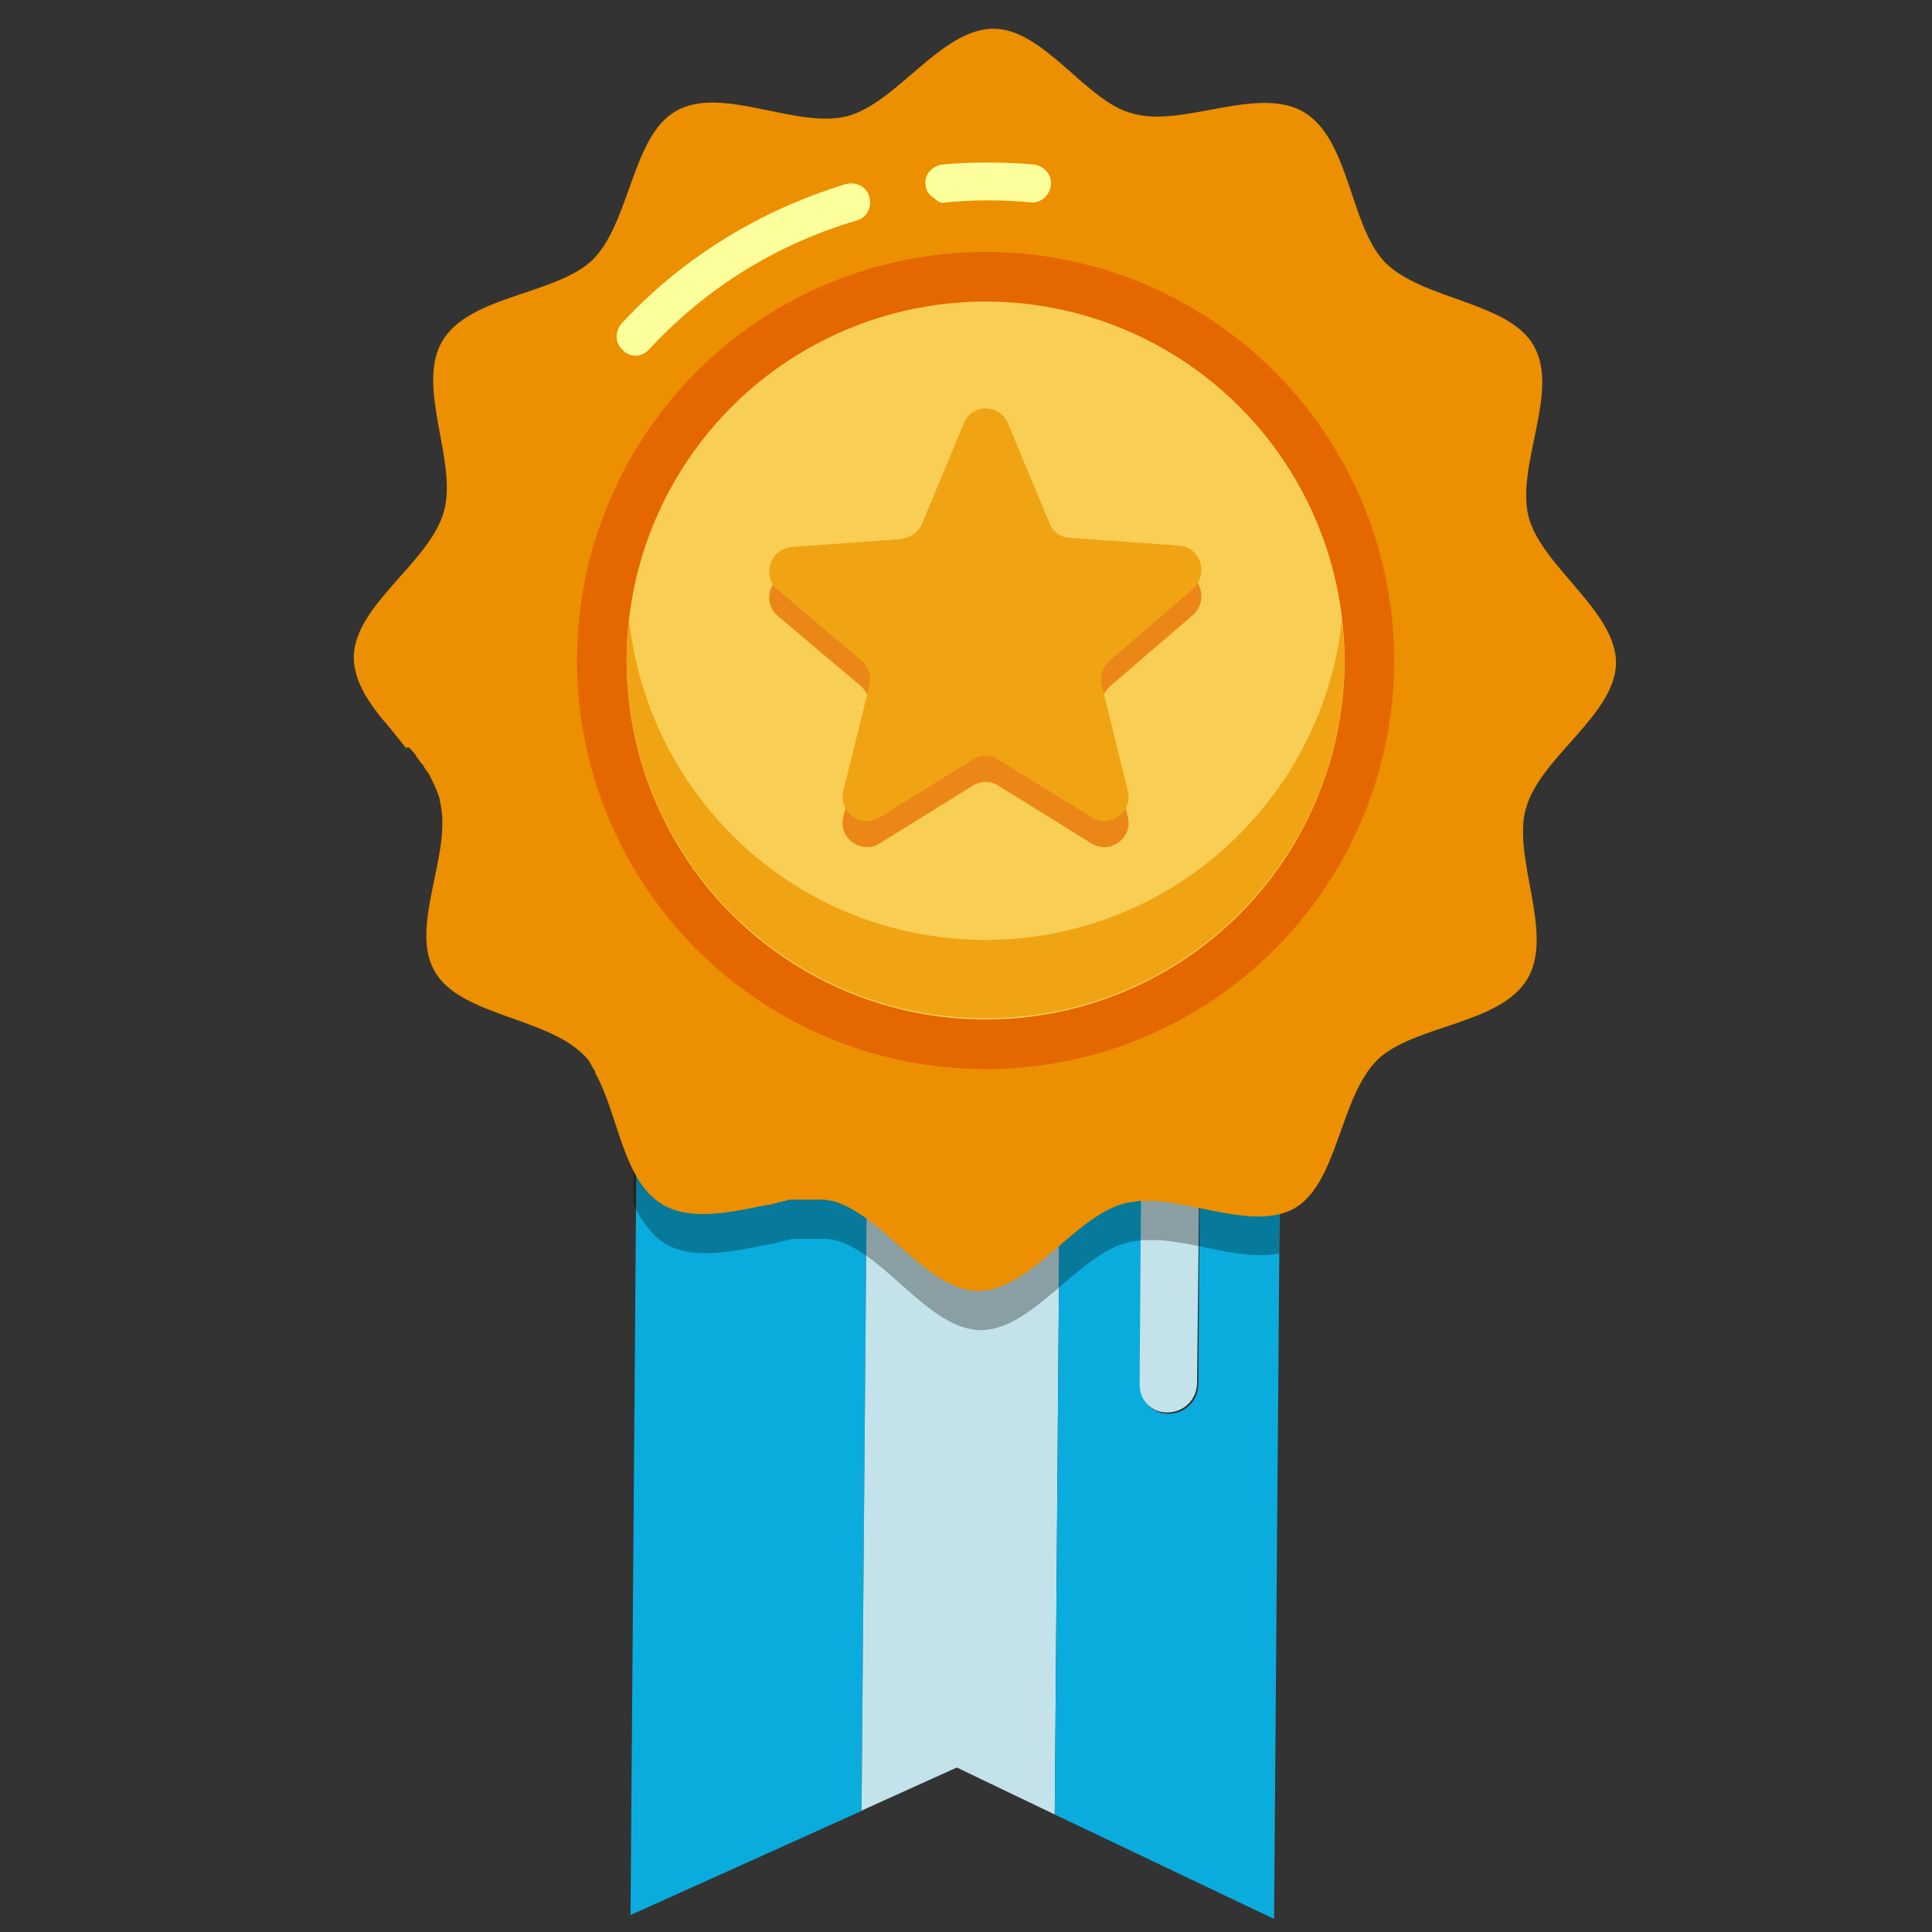
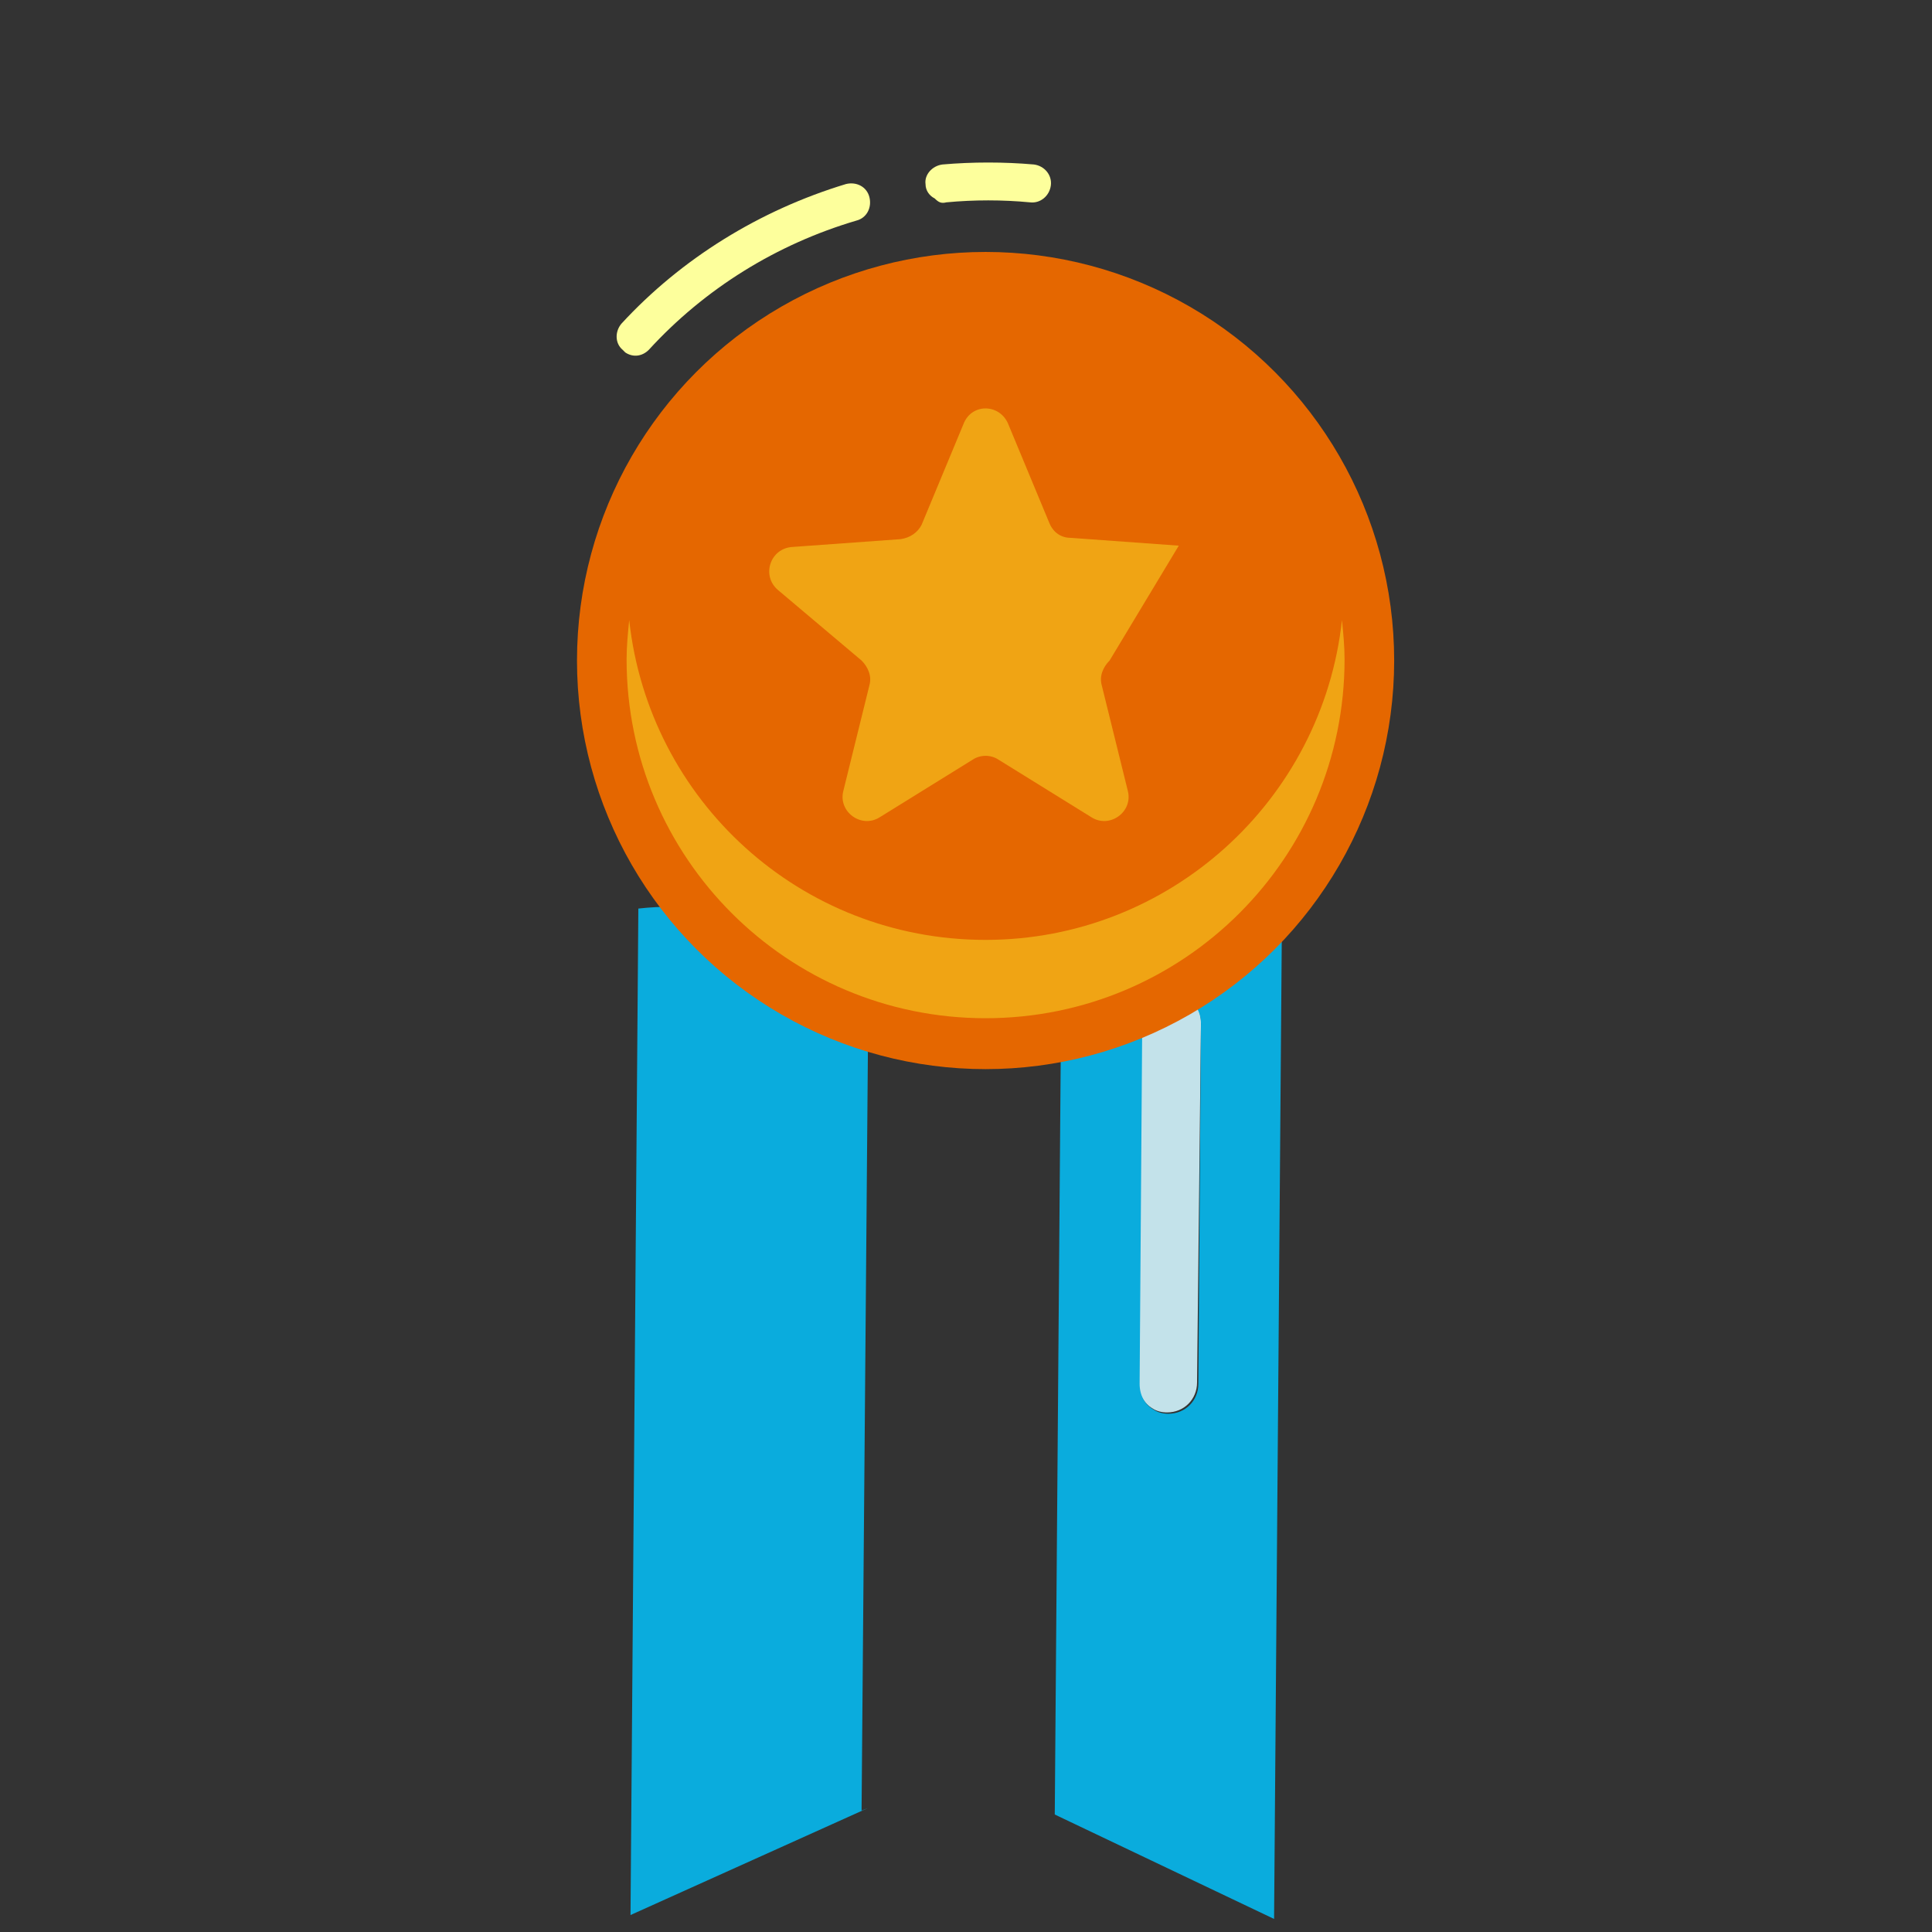
<svg xmlns="http://www.w3.org/2000/svg" version="1.1" id="Layer_1" x="0px" y="0px" viewBox="0 0 148 148" style="enable-background:new 0 0 148 148;" xml:space="preserve">
  <rect x="0" y="0" width="148" height="148" fill="#333333" stroke="none" />
  <style type="text/css">
	.st0{fill:#0AACDD;}
	.st1{fill:#C3E2EA;}
	.st2{opacity:0.3;enable-background:new    ;}
	.st3{fill:#EC8F00;}
	.st4{fill:#E56700;}
	.st5{fill:#F8CE55;}
	.st6{fill:#FDFF9C;}
	.st7{fill:#F0A414;}
	.st8{fill:#EB8717;}
</style>
  <g>
    <path class="st0" d="M66.3,78.6c-0.5-0.3-0.9-0.7-1.4-1l-0.1-0.1c-0.5-0.4-0.9-0.8-1.4-1.1c-0.1-0.1-0.1-0.1-0.2-0.2   c-0.6-0.5-1.2-1.1-1.8-1.6c-0.3-0.2-0.5-0.5-0.8-0.7c-0.2-0.1-0.3-0.3-0.5-0.4c-0.3-0.3-0.6-0.5-1-0.8c-0.1-0.1-0.3-0.2-0.4-0.3   c-0.4-0.3-0.9-0.7-1.4-1c-0.1-0.1-0.2-0.1-0.3-0.2c-0.4-0.2-0.8-0.5-1.1-0.6c-0.1-0.1-0.3-0.1-0.4-0.2c-0.5-0.2-1-0.4-1.5-0.6   c-1.5-0.4-3.3-0.4-5.1-0.2l-0.6,77.1l18.2-8.2l-0.5,0.2l0.5-60C66.4,78.7,66.3,78.6,66.3,78.6z" />
-     <path class="st1" d="M81,75.8c-0.1,0.1-0.3,0.2-0.4,0.3c-0.2,0.2-0.4,0.4-0.6,0.5c-0.2,0.2-0.4,0.3-0.6,0.5   c-0.2,0.1-0.4,0.3-0.5,0.4c-0.2,0.2-0.4,0.3-0.6,0.5c-0.2,0.1-0.4,0.3-0.5,0.4c-0.2,0.1-0.4,0.3-0.6,0.4s-0.4,0.2-0.5,0.3   c-0.2,0.1-0.4,0.2-0.6,0.3c-0.2,0.1-0.4,0.2-0.5,0.3c-0.2,0.1-0.4,0.2-0.7,0.3c-0.2,0.1-0.3,0.1-0.5,0.2s-0.5,0.1-0.7,0.2   c-0.2,0-0.3,0.1-0.5,0.1c-0.4,0.1-0.8,0.1-1.2,0.1c-0.4,0-0.9-0.1-1.3-0.1c-0.1,0-0.3-0.1-0.4-0.1c-0.3-0.1-0.6-0.2-0.9-0.3   c-0.4,0-0.5-0.1-0.6-0.1c-0.3-0.1-0.6-0.3-0.8-0.4c-0.1-0.1-0.3-0.1-0.4-0.2c-0.3-0.2-0.6-0.4-0.9-0.6c-0.1,0-0.1-0.1-0.2-0.1   l-0.5,60l7.3-3.3l7.5,3.6l0.5-63.4C81.2,75.6,81.1,75.7,81,75.8z" />
    <path class="st1" d="M87.2,105.9c0,0.8,0.4,1.6,1.1,2c0.3,0.2,0.7,0.3,1.1,0.3c1.3,0,2.3-1,2.3-2.3L92,78.3c0-1.3-1-2.3-2.3-2.3   s-2.3,1-2.3,2.3L87.2,105.9z" />
    <path class="st0" d="M87.6,70.9C87.5,70.9,87.5,70.9,87.6,70.9c-0.8,0.4-1.4,0.8-2.1,1.3c-0.1,0-0.1,0.1-0.2,0.1   c-0.6,0.5-1.3,1-1.9,1.5c-0.1,0.1-0.2,0.2-0.3,0.2c-0.5,0.4-1.1,0.9-1.6,1.3c-0.1,0.1-0.2,0.2-0.3,0.2l0.1-0.1L80.8,139l16.8,8   l0.6-76.5c-3-0.6-6-1.1-8.5-0.5C89,70.2,88.3,70.5,87.6,70.9z M89.7,76.1c1.3,0,2.3,1,2.3,2.3L91.8,106c0,1.3-1,2.3-2.3,2.3   c-0.4,0-0.8-0.1-1.1-0.3c-0.7-0.4-1.1-1.1-1.1-2l0.2-27.6C87.4,77.1,88.4,76,89.7,76.1z" />
-     <path class="st2" d="M87.2,12c-3.9-1.1-7.1-6.8-11.1-6.9c-4,0-7.4,5.7-11.2,6.7c-3.9,1-9.6-2.4-13.1-0.4c-1.6,0.9-2.5,2.9-3.3,5   v75.8c0.6,1.3,1.4,2.4,2.5,3.1c1.9,1.1,4.5,0.7,7,0.2c0.3-0.1,0.6-0.1,1-0.2c0.1,0,0.3,0,0.4-0.1c0.1,0,0.3,0,0.4-0.1   c0.1,0,0.3,0,0.4-0.1c0.1,0,0.3,0,0.4-0.1c0.1,0,0.3,0,0.4,0c0.1,0,0.3,0,0.4,0c0.1,0,0.3,0,0.4,0c0.1,0,0.3,0,0.4,0   c0.1,0,0.2,0,0.3,0c0.2,0,0.3,0,0.5,0c0.1,0,0.2,0,0.3,0c0.2,0,0.5,0.1,0.7,0.1c3.9,1.1,7.1,6.8,11.1,6.9c4,0,7.4-5.7,11.2-6.7   c0.3-0.1,0.7-0.1,1.1-0.2c0.1,0,0.1,0,0.2,0c0.4,0,0.8,0,1.2,0l0,0l0,0c3,0.2,6.5,1.6,9.2,1V11.2C94.6,10.9,90.2,12.9,87.2,12z" />
    <g>
-       <path class="st3" d="M31.4,57.3c0.1,0.2,0.3,0.3,0.4,0.5c0.1,0.1,0.1,0.2,0.2,0.3c0.1,0.1,0.2,0.3,0.3,0.4    c0.1,0.1,0.2,0.2,0.2,0.3c0.1,0.1,0.2,0.3,0.3,0.4c0.1,0.1,0.1,0.2,0.2,0.4c0.1,0.1,0.1,0.2,0.2,0.4c0.1,0.1,0.1,0.3,0.2,0.4    c0,0.1,0.1,0.2,0.1,0.3c0.1,0.2,0.2,0.5,0.2,0.7c1,3.9-2.4,9.6-0.4,13c1.9,3.4,8.5,3.5,11.4,6.4c0.2,0.2,0.4,0.4,0.5,0.6    c0,0.1,0.1,0.1,0.1,0.2c0.1,0.2,0.2,0.3,0.3,0.5c0,0,0,0,0,0.1l0,0c1.8,3.2,2.1,8.3,5.2,10.1c1.9,1.1,4.5,0.7,7,0.2l0,0    c0.3-0.1,0.6-0.1,1-0.2c0.1,0,0.3,0,0.4-0.1c0.1,0,0.3,0,0.4-0.1c0.1,0,0.3,0,0.4-0.1c0.1,0,0.3,0,0.4-0.1c0.1,0,0.3,0,0.4,0    c0.1,0,0.3,0,0.4,0c0.1,0,0.3,0,0.4,0c0.1,0,0.3,0,0.4,0c0.1,0,0.2,0,0.3,0c0.2,0,0.3,0,0.5,0c0.1,0,0.2,0,0.3,0    c0.2,0,0.5,0.1,0.7,0.1c3.9,1.1,7.1,6.8,11.1,6.9c4,0,7.4-5.7,11.2-6.7c0.3-0.1,0.7-0.1,1.1-0.2c0.1,0,0.1,0,0.2,0    c0.4,0,0.8,0,1.2,0l0,0l0,0c3.5,0.3,7.7,2.1,10.5,0.6c3.4-1.9,3.5-8.5,6.4-11.4c2.8-2.7,9.4-2.7,11.5-6.2s-1.2-9.3-0.1-13.1    c1.1-3.9,6.8-7.1,6.9-11.1c0-4-5.7-7.4-6.7-11.2c-1-3.9,2.4-9.6,0.4-13.1c-1.9-3.4-8.5-3.5-11.4-6.4c-2.7-2.8-2.7-9.4-6.2-11.5    s-9.3,1.2-13.1,0.1C83.3,7.9,80,2.2,76.1,2.2c-4,0-7.4,5.7-11.2,6.7c-3.9,1-9.6-2.4-13.1-0.4c-3.4,1.9-3.5,8.5-6.4,11.4    c-2.8,2.7-9.4,2.7-11.5,6.2s1.2,9.3,0.1,13.1c-1.1,3.9-6.8,7.1-6.9,11.1c0,2,1.3,3.8,2.8,5.5c0.4,0.5,0.8,1,1.2,1.5    C31.3,57.2,31.3,57.3,31.4,57.3z" />
      <circle class="st4" cx="75.5" cy="50.6" r="31.3" />
-       <circle class="st5" cx="75.5" cy="50.6" r="27.5" />
      <path class="st6" d="M72.5,15.5c2.1-0.2,4.3-0.2,6.4,0c0.8,0.1,1.5-0.5,1.6-1.3s-0.5-1.5-1.3-1.6c-2.3-0.2-4.7-0.2-7,0    c-0.8,0.1-1.4,0.8-1.3,1.5c0,0.5,0.3,0.9,0.7,1.1C71.9,15.5,72.1,15.6,72.5,15.5z" />
      <path class="st6" d="M49.7,26.8c4.3-4.7,9.8-8.1,15.9-9.9c0.8-0.2,1.2-1,1-1.8s-1-1.2-1.8-1c-6.6,2-12.6,5.7-17.2,10.7    c-0.5,0.6-0.5,1.5,0.1,2l0.2,0.2C48.5,27.4,49.2,27.3,49.7,26.8z" />
      <path class="st7" d="M75.5,72c-14.2,0-25.8-10.7-27.3-24.5c-0.1,1-0.2,2-0.2,3C48,65.7,60.3,78,75.5,78s27.5-12.3,27.5-27.5    c0-1-0.1-2-0.2-3C101.3,61.3,89.6,72,75.5,72z" />
-       <path class="st8" d="M77.2,34.4l3.2,7.7c0.3,0.7,0.9,1.1,1.6,1.1l8.3,0.6c1.7,0.1,2.3,2.2,1.1,3.3L85,52.6    c-0.5,0.5-0.8,1.2-0.6,1.9l2,8.1c0.4,1.6-1.4,2.9-2.8,2l-7.1-4.4c-0.6-0.4-1.4-0.4-2,0l-7.1,4.4c-1.4,0.9-3.2-0.4-2.8-2l2-8.1    c0.2-0.7-0.1-1.4-0.6-1.9l-6.4-5.4c-1.3-1.1-0.6-3.2,1.1-3.3l8.3-0.6c0.7-0.1,1.3-0.5,1.6-1.1l3.2-7.7    C74.4,32.9,76.5,32.9,77.2,34.4z" />
-       <path class="st7" d="M77.2,32.4l3.2,7.7c0.3,0.7,0.9,1.1,1.6,1.1l8.3,0.6c1.7,0.1,2.3,2.2,1.1,3.3L85,50.6    c-0.5,0.5-0.8,1.2-0.6,1.9l2,8.1c0.4,1.6-1.4,2.9-2.8,2l-7.1-4.4c-0.6-0.4-1.4-0.4-2,0l-7.1,4.4c-1.4,0.9-3.2-0.4-2.8-2l2-8.1    c0.2-0.7-0.1-1.4-0.6-1.9l-6.4-5.4c-1.3-1.1-0.6-3.2,1.1-3.3l8.3-0.6c0.7-0.1,1.3-0.5,1.6-1.1l3.2-7.7    C74.4,30.9,76.5,30.9,77.2,32.4z" />
+       <path class="st7" d="M77.2,32.4l3.2,7.7c0.3,0.7,0.9,1.1,1.6,1.1l8.3,0.6L85,50.6    c-0.5,0.5-0.8,1.2-0.6,1.9l2,8.1c0.4,1.6-1.4,2.9-2.8,2l-7.1-4.4c-0.6-0.4-1.4-0.4-2,0l-7.1,4.4c-1.4,0.9-3.2-0.4-2.8-2l2-8.1    c0.2-0.7-0.1-1.4-0.6-1.9l-6.4-5.4c-1.3-1.1-0.6-3.2,1.1-3.3l8.3-0.6c0.7-0.1,1.3-0.5,1.6-1.1l3.2-7.7    C74.4,30.9,76.5,30.9,77.2,32.4z" />
    </g>
  </g>
</svg>